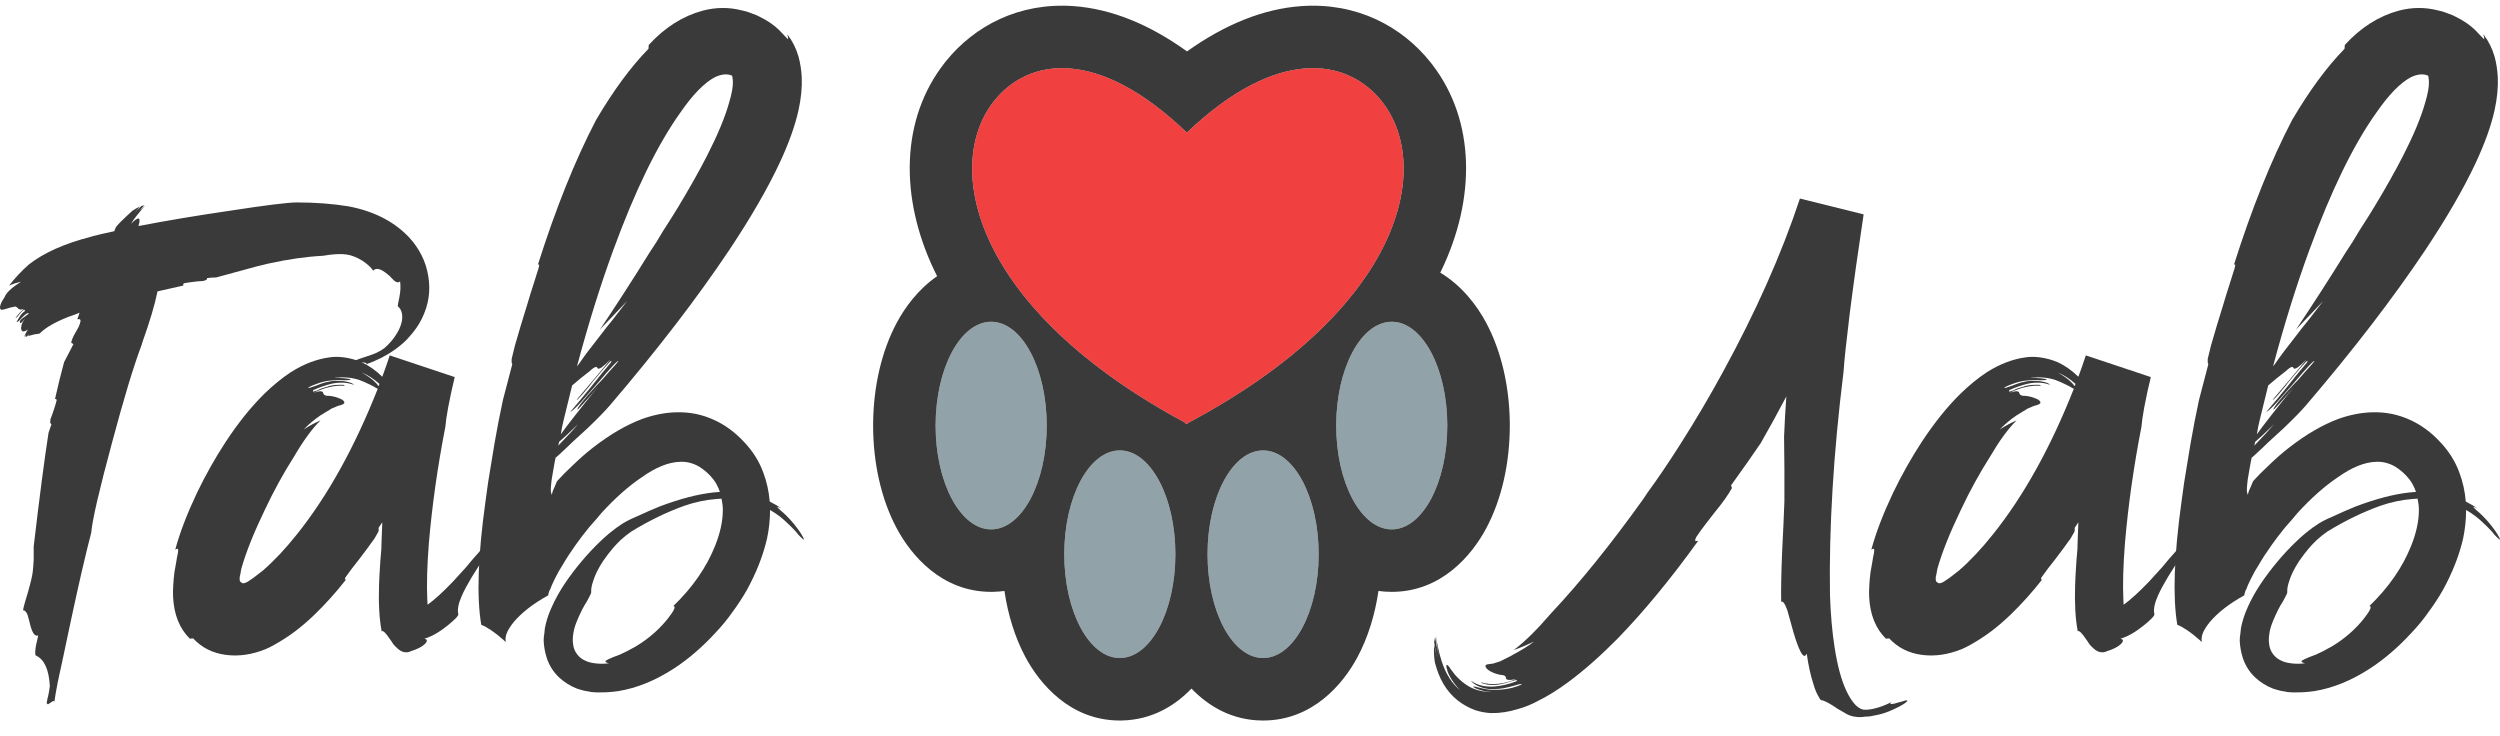
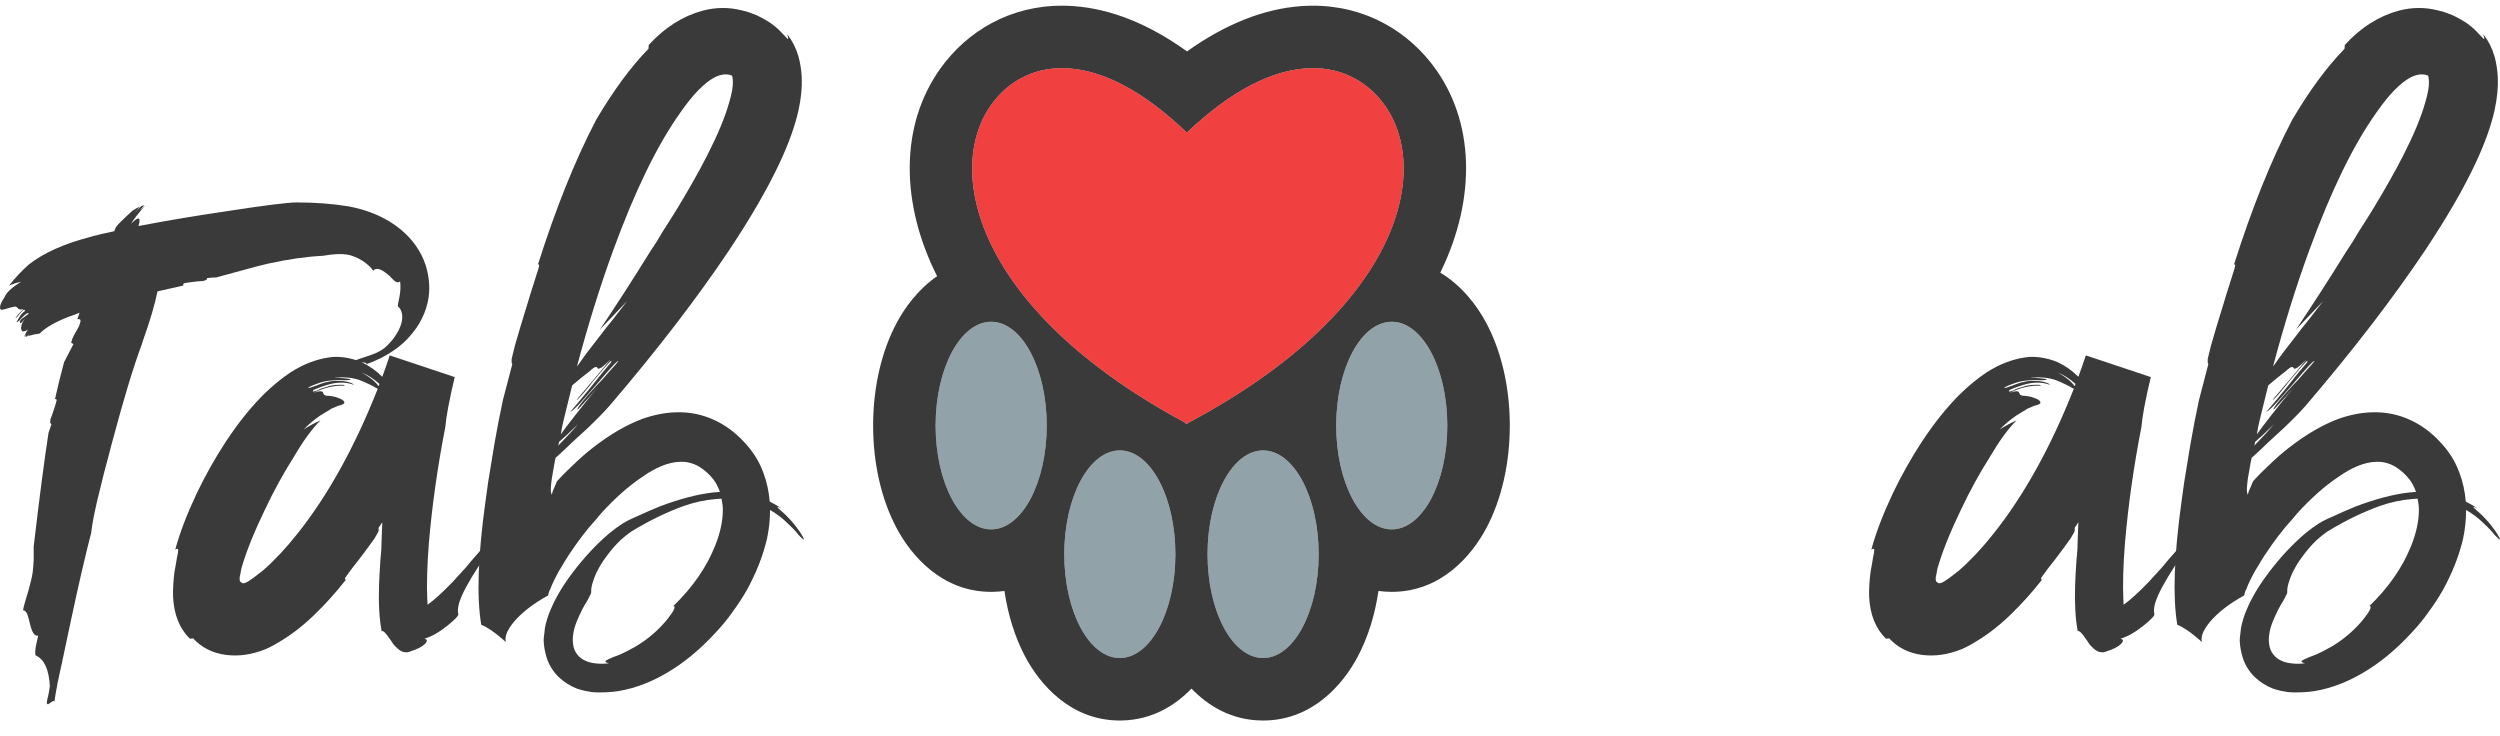
<svg xmlns="http://www.w3.org/2000/svg" width="129" height="38" viewBox="0 0 129 38" fill="none">
  <path d="M122.612 5.823C121.433 7.48 120.282 9.844 119.158 12.915C118.49 14.739 117.867 16.736 117.289 18.906L117.406 18.756L117.523 18.589C117.656 18.388 117.968 17.977 118.457 17.354C118.535 17.254 118.646 17.109 118.791 16.92L119.141 16.486C119.419 16.119 119.664 15.802 119.876 15.535L118.474 17.003C119.319 15.746 120.176 14.417 121.044 13.015L121.394 12.481L121.745 11.897C122.034 11.452 122.29 11.046 122.512 10.679C123.091 9.722 123.586 8.843 123.997 8.042C124.543 6.974 124.921 6.067 125.132 5.322C125.277 4.844 125.344 4.477 125.332 4.221C125.332 4.154 125.327 4.093 125.316 4.037C125.316 3.993 125.31 3.959 125.299 3.937V3.92L125.282 3.904L125.249 3.887C125.004 3.798 124.721 3.831 124.398 3.987C123.853 4.276 123.258 4.888 122.612 5.823ZM117.706 20.725C117.439 21.025 117.306 21.164 117.306 21.142C117.306 21.031 117.617 20.636 118.24 19.957L118.607 19.573C118.752 19.406 118.863 19.279 118.941 19.189C119.186 18.922 119.347 18.739 119.425 18.639C119.414 18.561 119.047 18.95 118.324 19.807C117.945 20.241 117.667 20.558 117.489 20.758C117.211 21.058 117.028 21.225 116.939 21.259L117.473 20.625L118.007 19.974C118.463 19.395 118.808 18.973 119.041 18.706C119.164 18.461 118.913 18.717 118.29 19.473L118.107 19.69L117.94 19.907C117.806 20.074 117.695 20.207 117.606 20.308C117.395 20.552 117.283 20.658 117.272 20.625C117.862 19.935 118.446 19.239 119.024 18.539C118.646 18.928 118.424 19.084 118.357 19.006L118.324 18.956C118.301 18.934 118.279 18.928 118.257 18.939C118.201 18.939 118.096 19.011 117.94 19.156C117.829 19.245 117.673 19.367 117.473 19.523L117.256 19.707L117.039 19.89C116.861 20.613 116.716 21.203 116.605 21.659L116.521 22.026L116.455 22.41C116.777 21.954 117.417 21.136 118.374 19.957C118.151 20.224 117.929 20.48 117.706 20.725ZM116.371 22.794L116.321 22.994C116.766 22.538 117.105 22.171 117.339 21.893C116.883 22.338 116.56 22.638 116.371 22.794ZM122.262 31.271C123.252 30.314 123.97 29.28 124.415 28.167C124.682 27.5 124.815 26.882 124.815 26.315C124.815 26.137 124.793 25.942 124.748 25.731L124.481 25.748C123.925 25.792 123.374 25.909 122.829 26.098C121.928 26.421 121.021 26.86 120.109 27.416C119.898 27.561 119.709 27.711 119.542 27.867L119.342 28.067L119.158 28.267C118.969 28.49 118.791 28.724 118.624 28.968C118.379 29.347 118.212 29.686 118.123 29.986C118.045 30.209 118.012 30.398 118.023 30.554C118.034 30.587 117.962 30.743 117.806 31.021C117.706 31.177 117.623 31.321 117.556 31.455C117.456 31.655 117.367 31.85 117.289 32.039C117.178 32.306 117.111 32.551 117.089 32.773C117.066 32.94 117.066 33.096 117.089 33.24C117.111 33.441 117.183 33.619 117.306 33.774C117.417 33.919 117.567 34.03 117.756 34.108C117.879 34.164 118.029 34.203 118.207 34.225C118.44 34.258 118.685 34.258 118.941 34.225C118.785 34.192 118.73 34.147 118.774 34.092C118.819 34.058 118.947 33.997 119.158 33.908C119.392 33.83 119.625 33.73 119.859 33.608C120.148 33.463 120.415 33.307 120.66 33.14C121.161 32.795 121.594 32.395 121.962 31.939C122.306 31.505 122.407 31.282 122.262 31.271ZM115.987 24.713L115.971 24.846C115.948 25.036 115.937 25.191 115.937 25.314C115.948 25.414 115.965 25.486 115.987 25.531L116.037 25.347L116.071 25.264L116.104 25.197C116.182 25.019 116.227 24.913 116.238 24.88V24.863L116.304 24.78L116.638 24.429L117.122 23.962C117.456 23.64 117.795 23.345 118.14 23.078C119.019 22.399 119.864 21.91 120.677 21.609C121.277 21.398 121.856 21.287 122.412 21.275C123.102 21.253 123.758 21.387 124.381 21.676C124.937 21.932 125.444 22.305 125.9 22.794C126.356 23.272 126.69 23.801 126.901 24.379C127.079 24.846 127.19 25.347 127.235 25.881C127.48 26.003 127.685 26.126 127.852 26.248C127.607 26.115 127.563 26.12 127.719 26.265L127.785 26.332L127.869 26.398C127.947 26.465 128.014 26.526 128.069 26.582C128.225 26.738 128.353 26.877 128.453 26.999C128.698 27.3 128.865 27.539 128.954 27.717C129.043 27.884 129.004 27.884 128.837 27.717C128.815 27.695 128.776 27.656 128.72 27.6L128.653 27.517L128.586 27.433C128.442 27.277 128.297 27.133 128.153 26.999C127.897 26.743 127.596 26.515 127.251 26.315C127.251 26.793 127.201 27.277 127.101 27.767C126.901 28.646 126.551 29.541 126.05 30.454C125.827 30.843 125.572 31.232 125.282 31.622C125.06 31.944 124.771 32.295 124.415 32.673C123.736 33.407 123.03 34.014 122.295 34.492C121.339 35.115 120.382 35.504 119.425 35.66C119.125 35.705 118.824 35.727 118.524 35.727H118.29L118.04 35.71L117.873 35.677L117.773 35.66L117.673 35.643C117.539 35.61 117.406 35.571 117.272 35.527C116.939 35.393 116.644 35.209 116.388 34.976C116.087 34.698 115.871 34.364 115.737 33.975C115.637 33.663 115.581 33.357 115.57 33.057C115.57 32.934 115.581 32.812 115.604 32.69L115.62 32.539L115.637 32.389C115.704 32.056 115.804 31.738 115.937 31.438C115.982 31.327 116.037 31.204 116.104 31.071L116.288 30.721C116.499 30.342 116.761 29.947 117.072 29.536C117.673 28.746 118.301 28.073 118.958 27.517C119.202 27.316 119.431 27.149 119.642 27.016L119.876 26.882L120.109 26.766L120.376 26.649C120.832 26.437 121.227 26.265 121.561 26.131C122.596 25.742 123.508 25.503 124.298 25.414L124.665 25.381C124.576 25.136 124.47 24.93 124.348 24.763C124.125 24.474 123.864 24.24 123.564 24.062C123.263 23.895 122.952 23.817 122.629 23.829C122.028 23.84 121.361 24.107 120.627 24.63C119.948 25.086 119.253 25.703 118.541 26.482L118.29 26.782L117.923 27.2C117.667 27.511 117.434 27.817 117.222 28.117C116.966 28.473 116.738 28.824 116.538 29.169C116.494 29.235 116.432 29.335 116.354 29.469L116.188 29.786C116.165 29.831 116.132 29.897 116.087 29.986L115.987 30.203L115.904 30.42L115.871 30.47L115.854 30.52C115.832 30.576 115.815 30.643 115.804 30.721C115.036 31.143 114.441 31.605 114.018 32.106C113.84 32.328 113.718 32.528 113.651 32.706C113.618 32.806 113.601 32.895 113.601 32.973C113.601 33.029 113.607 33.074 113.618 33.107C113.618 33.118 113.601 33.112 113.568 33.09L113.534 33.057L113.501 33.023C113.045 32.623 112.661 32.361 112.349 32.239C112.105 30.804 112.177 28.685 112.566 25.881L112.7 24.913L112.85 23.995L113.034 22.877C113.167 22.11 113.312 21.364 113.468 20.641L113.951 18.789L113.935 18.756L113.918 18.706C113.918 18.661 113.918 18.6 113.918 18.522L114.085 17.838C114.252 17.248 114.469 16.525 114.736 15.668L114.886 15.168L115.036 14.7C115.147 14.345 115.236 14.061 115.303 13.849C115.359 13.66 115.348 13.599 115.27 13.666C116.193 10.751 117.194 8.259 118.274 6.19C119.164 4.677 120.065 3.453 120.977 2.519L120.994 2.318C121.817 1.417 122.746 0.828 123.78 0.549C124.459 0.371 125.127 0.366 125.783 0.533C125.961 0.566 126.128 0.616 126.284 0.683L126.551 0.783L126.717 0.866C127.129 1.067 127.468 1.3 127.735 1.567C128.036 1.89 128.186 2.04 128.186 2.018C128.186 2.007 128.186 1.99 128.186 1.968L128.169 1.884C128.147 1.829 128.141 1.795 128.153 1.784C128.408 2.118 128.598 2.496 128.72 2.919C128.809 3.242 128.865 3.598 128.887 3.987C128.909 4.51 128.853 5.077 128.72 5.689C128.542 6.49 128.219 7.391 127.752 8.393C127.14 9.705 126.272 11.207 125.149 12.898C123.48 15.39 121.433 18.055 119.008 20.892C118.774 21.17 118.39 21.565 117.856 22.076C117.645 22.265 117.384 22.505 117.072 22.794L116.672 23.178L116.254 23.562L116.188 23.612L116.138 23.845L115.987 24.713Z" fill="#3A3A3A" />
-   <path d="M101.086 29.436C101.665 28.935 102.254 28.306 102.855 27.55C104.435 25.57 105.82 23.072 107.01 20.057L106.927 20.024C106.905 20.002 106.86 19.974 106.793 19.941L106.693 19.89L106.593 19.84C106.415 19.751 106.237 19.674 106.059 19.607C105.648 19.473 105.208 19.44 104.741 19.507C104.93 19.495 105.13 19.501 105.342 19.523C105.542 19.546 105.631 19.568 105.609 19.59C105.575 19.612 105.447 19.623 105.225 19.623L105.075 19.607H104.908C104.774 19.618 104.652 19.629 104.541 19.64C104.318 19.662 104.09 19.718 103.856 19.807C103.656 19.874 103.512 19.941 103.423 20.007C103.411 20.041 103.506 20.018 103.706 19.941L103.856 19.89L104.023 19.824C104.168 19.768 104.301 19.729 104.424 19.707C104.691 19.64 104.98 19.629 105.292 19.674C105.57 19.718 105.731 19.779 105.775 19.857C105.453 19.735 105.086 19.712 104.674 19.79C104.374 19.857 104.046 19.968 103.69 20.124C103.634 20.213 103.667 20.23 103.79 20.174L103.906 20.141L104.023 20.074C104.146 20.029 104.251 19.996 104.34 19.974C104.541 19.896 104.763 19.857 105.008 19.857C105.23 19.846 105.325 19.863 105.292 19.907C104.791 19.874 104.257 19.996 103.69 20.274C103.879 20.207 104.012 20.18 104.09 20.191C104.123 20.202 104.151 20.213 104.173 20.224L104.19 20.274C104.224 20.386 104.318 20.436 104.474 20.424C104.652 20.436 104.824 20.474 104.991 20.541C105.147 20.597 105.241 20.658 105.275 20.725C105.308 20.792 105.275 20.842 105.175 20.875L105.091 20.908L104.958 20.942C104.847 20.986 104.73 21.036 104.607 21.092C104.585 21.103 104.552 21.125 104.507 21.159L104.457 21.192L104.39 21.226C104.257 21.303 104.14 21.376 104.04 21.442C103.717 21.665 103.434 21.904 103.189 22.16C103.5 21.96 103.79 21.804 104.057 21.693C103.634 22.104 103.178 22.727 102.688 23.562C102.132 24.441 101.631 25.353 101.186 26.299C100.608 27.5 100.202 28.518 99.968 29.352L99.918 29.636C99.907 29.669 99.901 29.692 99.901 29.703V29.719L99.885 29.77C99.885 29.825 99.885 29.875 99.885 29.92C99.885 29.975 99.913 30.02 99.968 30.053C100.013 30.098 100.068 30.109 100.135 30.087C100.191 30.075 100.252 30.048 100.319 30.003L100.419 29.936L100.636 29.786C100.825 29.642 100.975 29.525 101.086 29.436ZM107.06 19.924L107.094 19.807C106.793 19.54 106.487 19.345 106.176 19.223C106.421 19.356 106.627 19.495 106.793 19.64C106.849 19.696 106.905 19.751 106.96 19.807L107.01 19.874L107.06 19.924ZM114.403 26.549C114.625 26.415 114.781 26.337 114.87 26.315C114.959 26.293 114.965 26.326 114.887 26.415C114.854 26.449 114.709 26.571 114.453 26.782C114.331 26.871 114.231 26.955 114.153 27.033L113.819 27.333C113.341 27.767 112.946 28.19 112.634 28.601C112.033 29.458 111.605 30.17 111.349 30.737C111.171 31.138 111.11 31.455 111.166 31.689C111.188 31.766 110.999 31.967 110.598 32.289C110.164 32.634 109.769 32.857 109.413 32.957C109.58 32.99 109.586 33.085 109.43 33.24C109.274 33.385 109.03 33.508 108.696 33.608H108.712C108.479 33.708 108.256 33.663 108.045 33.474C107.967 33.407 107.889 33.33 107.811 33.24L107.728 33.107L107.644 32.99C107.422 32.656 107.277 32.517 107.211 32.573C107.088 31.928 107.044 31.121 107.077 30.153C107.088 29.842 107.11 29.436 107.144 28.935L107.194 28.351L107.211 27.8L107.244 26.949L107.044 27.25L107.06 27.283V27.316C107.06 27.35 107.055 27.389 107.044 27.433L106.843 27.784C106.632 28.084 106.365 28.446 106.042 28.868L105.859 29.102L105.675 29.336C105.542 29.514 105.436 29.658 105.358 29.77C105.292 29.87 105.297 29.914 105.375 29.903C104.852 30.57 104.307 31.177 103.74 31.722C103.417 32.033 103.094 32.312 102.772 32.556C102.583 32.701 102.382 32.84 102.171 32.974C101.804 33.207 101.492 33.38 101.236 33.491C100.524 33.78 99.835 33.88 99.167 33.791C98.489 33.702 97.927 33.419 97.482 32.94L97.315 32.957C96.781 32.434 96.492 31.711 96.447 30.787C96.436 30.443 96.458 30.031 96.514 29.553C96.547 29.363 96.581 29.174 96.614 28.985C96.636 28.829 96.664 28.679 96.697 28.535C96.72 28.39 96.714 28.318 96.681 28.318H96.647L96.614 28.334C96.592 28.357 96.575 28.362 96.564 28.351C96.798 27.483 97.17 26.51 97.682 25.431C98.127 24.507 98.622 23.628 99.167 22.794C99.812 21.815 100.474 20.992 101.153 20.324C101.609 19.879 102.065 19.507 102.521 19.206C103.189 18.784 103.856 18.528 104.524 18.439C104.746 18.405 104.991 18.405 105.258 18.439C105.581 18.483 105.887 18.567 106.176 18.689C106.543 18.856 106.899 19.106 107.244 19.44C107.389 19.05 107.517 18.683 107.628 18.338L110.982 19.457C110.86 19.957 110.748 20.469 110.648 20.992C110.615 21.203 110.581 21.404 110.548 21.593C110.526 21.748 110.509 21.893 110.498 22.026C110.098 24.073 109.814 26.076 109.647 28.034C109.558 29.18 109.53 30.137 109.564 30.904L109.58 31.205C109.947 30.938 110.381 30.543 110.882 30.02C111.071 29.82 111.299 29.569 111.566 29.269L111.9 28.868L112.267 28.451C112.868 27.761 113.43 27.177 113.952 26.699C113.863 26.821 113.869 26.855 113.969 26.799C114.014 26.788 114.075 26.755 114.153 26.699L114.286 26.632L114.403 26.549Z" fill="#3A3A3A" />
-   <path d="M97.615 36.327C97.681 36.327 97.798 36.3 97.965 36.244L98.165 36.194C98.243 36.161 98.299 36.144 98.332 36.144C98.444 36.122 98.449 36.155 98.349 36.244C98.282 36.3 98.165 36.372 97.999 36.461C97.809 36.561 97.615 36.65 97.415 36.728C97.214 36.806 96.997 36.867 96.764 36.911C96.586 36.956 96.419 36.978 96.263 36.978C95.974 37.023 95.712 37.006 95.479 36.928C95.379 36.895 95.267 36.839 95.145 36.761C95.067 36.717 94.961 36.656 94.828 36.578C94.427 36.3 94.144 36.149 93.977 36.127C93.944 36.127 93.888 36.049 93.81 35.894C93.721 35.738 93.643 35.543 93.576 35.309C93.432 34.876 93.315 34.347 93.226 33.724C93.148 33.913 93.042 33.88 92.909 33.624C92.798 33.413 92.675 33.079 92.542 32.623L92.458 32.322L92.375 32.022C92.308 31.788 92.258 31.61 92.225 31.488C92.102 31.143 91.997 30.998 91.908 31.054C91.897 30.431 91.913 29.569 91.958 28.468L91.991 27.783L92.024 27.116C92.047 26.604 92.063 26.187 92.075 25.864C92.075 25.408 92.075 24.858 92.075 24.212L92.058 22.527L92.108 21.492L92.175 20.457C91.73 21.303 91.29 22.104 90.856 22.861C90.489 23.406 89.977 24.134 89.321 25.047L89.371 25.18C89.182 25.525 88.882 25.948 88.47 26.448L88.003 27.049C87.825 27.283 87.669 27.5 87.535 27.7C87.469 27.834 87.452 27.906 87.485 27.917H87.552C87.585 27.906 87.608 27.906 87.619 27.917C86.217 29.864 84.838 31.538 83.48 32.94C82.59 33.841 81.739 34.592 80.927 35.193C80.371 35.604 79.843 35.932 79.342 36.177C79.008 36.355 78.68 36.489 78.357 36.578C77.857 36.733 77.384 36.806 76.939 36.795C76.672 36.784 76.399 36.733 76.121 36.645C75.787 36.522 75.487 36.355 75.22 36.144C74.641 35.688 74.247 35.026 74.035 34.158C73.991 33.858 73.98 33.563 74.002 33.274C74.069 33.63 74.158 33.958 74.269 34.258C74.147 33.935 74.058 33.557 74.002 33.123C74.013 33.045 74.03 32.962 74.052 32.873C74.13 33.429 74.252 33.913 74.419 34.325C74.33 34.125 74.252 33.858 74.185 33.524C74.141 33.29 74.108 33.04 74.085 32.773L74.135 33.073L74.202 33.407C74.258 33.674 74.325 33.924 74.402 34.158C74.614 34.792 74.925 35.276 75.337 35.61C75.114 35.376 74.936 35.137 74.803 34.892C74.758 34.803 74.719 34.714 74.686 34.625L74.669 34.525L74.636 34.442C74.614 34.264 74.669 34.264 74.803 34.442L74.853 34.525L74.92 34.609C74.975 34.687 75.025 34.753 75.07 34.809C75.226 34.987 75.387 35.137 75.554 35.259C75.943 35.56 76.421 35.71 76.989 35.71C76.778 35.699 76.6 35.671 76.455 35.627C76.332 35.593 76.221 35.554 76.121 35.51C76.088 35.487 76.06 35.471 76.038 35.46C76.027 35.437 76.021 35.426 76.021 35.426C76.054 35.415 76.194 35.443 76.438 35.51C76.561 35.543 76.677 35.565 76.789 35.577C76.933 35.599 77.067 35.604 77.189 35.593C77.467 35.593 77.745 35.56 78.024 35.493C78.235 35.437 78.402 35.376 78.524 35.309C78.524 35.276 78.418 35.293 78.207 35.36L78.024 35.41L77.823 35.46C77.656 35.504 77.495 35.532 77.339 35.543C76.972 35.588 76.65 35.554 76.371 35.443C76.249 35.398 76.143 35.343 76.054 35.276C75.977 35.221 75.927 35.17 75.904 35.126C76.205 35.348 76.594 35.449 77.072 35.426C77.428 35.404 77.818 35.315 78.24 35.159C78.307 35.093 78.274 35.076 78.14 35.109L78.024 35.143L77.857 35.193C77.723 35.237 77.601 35.271 77.49 35.293C77.256 35.348 77.006 35.36 76.739 35.326C76.638 35.304 76.555 35.282 76.488 35.259C76.433 35.237 76.41 35.221 76.421 35.209C76.711 35.298 77.028 35.321 77.373 35.276C77.651 35.243 77.946 35.159 78.257 35.026C78.046 35.081 77.896 35.098 77.807 35.076C77.773 35.065 77.745 35.054 77.723 35.042L77.707 34.976C77.695 34.876 77.606 34.826 77.439 34.826C77.25 34.792 77.072 34.731 76.906 34.642C76.75 34.553 76.666 34.469 76.655 34.392C76.633 34.325 76.677 34.286 76.789 34.275L76.906 34.258L77.039 34.242C77.161 34.208 77.284 34.169 77.406 34.125C77.428 34.114 77.506 34.075 77.64 34.008C77.718 33.974 77.784 33.941 77.84 33.908C77.918 33.874 77.99 33.835 78.057 33.791C78.48 33.568 78.847 33.34 79.158 33.107C78.758 33.296 78.407 33.441 78.107 33.541C78.652 33.14 79.297 32.506 80.043 31.638C81.556 30.025 83.135 28.067 84.782 25.764L85.016 25.414C85.538 24.702 86.1 23.873 86.701 22.927C87.48 21.704 88.209 20.469 88.887 19.223C90.6 16.096 91.93 13.104 92.876 10.245L96.163 11.062C95.885 12.898 95.646 14.606 95.445 16.186C95.267 17.632 95.162 18.628 95.128 19.173C94.605 23.389 94.372 27.233 94.427 30.704C94.461 31.705 94.539 32.595 94.661 33.374C94.806 34.331 95.011 35.093 95.278 35.66C95.423 35.96 95.573 36.194 95.729 36.361C95.84 36.472 95.952 36.55 96.063 36.594C96.174 36.639 96.369 36.633 96.647 36.578C96.958 36.511 97.275 36.394 97.598 36.227C97.52 36.305 97.526 36.339 97.615 36.327Z" fill="#3A3A3A" />
+   <path d="M101.086 29.436C101.665 28.935 102.254 28.306 102.855 27.55C104.435 25.57 105.82 23.072 107.01 20.057L106.927 20.024C106.905 20.002 106.86 19.974 106.793 19.941L106.593 19.84C106.415 19.751 106.237 19.674 106.059 19.607C105.648 19.473 105.208 19.44 104.741 19.507C104.93 19.495 105.13 19.501 105.342 19.523C105.542 19.546 105.631 19.568 105.609 19.59C105.575 19.612 105.447 19.623 105.225 19.623L105.075 19.607H104.908C104.774 19.618 104.652 19.629 104.541 19.64C104.318 19.662 104.09 19.718 103.856 19.807C103.656 19.874 103.512 19.941 103.423 20.007C103.411 20.041 103.506 20.018 103.706 19.941L103.856 19.89L104.023 19.824C104.168 19.768 104.301 19.729 104.424 19.707C104.691 19.64 104.98 19.629 105.292 19.674C105.57 19.718 105.731 19.779 105.775 19.857C105.453 19.735 105.086 19.712 104.674 19.79C104.374 19.857 104.046 19.968 103.69 20.124C103.634 20.213 103.667 20.23 103.79 20.174L103.906 20.141L104.023 20.074C104.146 20.029 104.251 19.996 104.34 19.974C104.541 19.896 104.763 19.857 105.008 19.857C105.23 19.846 105.325 19.863 105.292 19.907C104.791 19.874 104.257 19.996 103.69 20.274C103.879 20.207 104.012 20.18 104.09 20.191C104.123 20.202 104.151 20.213 104.173 20.224L104.19 20.274C104.224 20.386 104.318 20.436 104.474 20.424C104.652 20.436 104.824 20.474 104.991 20.541C105.147 20.597 105.241 20.658 105.275 20.725C105.308 20.792 105.275 20.842 105.175 20.875L105.091 20.908L104.958 20.942C104.847 20.986 104.73 21.036 104.607 21.092C104.585 21.103 104.552 21.125 104.507 21.159L104.457 21.192L104.39 21.226C104.257 21.303 104.14 21.376 104.04 21.442C103.717 21.665 103.434 21.904 103.189 22.16C103.5 21.96 103.79 21.804 104.057 21.693C103.634 22.104 103.178 22.727 102.688 23.562C102.132 24.441 101.631 25.353 101.186 26.299C100.608 27.5 100.202 28.518 99.968 29.352L99.918 29.636C99.907 29.669 99.901 29.692 99.901 29.703V29.719L99.885 29.77C99.885 29.825 99.885 29.875 99.885 29.92C99.885 29.975 99.913 30.02 99.968 30.053C100.013 30.098 100.068 30.109 100.135 30.087C100.191 30.075 100.252 30.048 100.319 30.003L100.419 29.936L100.636 29.786C100.825 29.642 100.975 29.525 101.086 29.436ZM107.06 19.924L107.094 19.807C106.793 19.54 106.487 19.345 106.176 19.223C106.421 19.356 106.627 19.495 106.793 19.64C106.849 19.696 106.905 19.751 106.96 19.807L107.01 19.874L107.06 19.924ZM114.403 26.549C114.625 26.415 114.781 26.337 114.87 26.315C114.959 26.293 114.965 26.326 114.887 26.415C114.854 26.449 114.709 26.571 114.453 26.782C114.331 26.871 114.231 26.955 114.153 27.033L113.819 27.333C113.341 27.767 112.946 28.19 112.634 28.601C112.033 29.458 111.605 30.17 111.349 30.737C111.171 31.138 111.11 31.455 111.166 31.689C111.188 31.766 110.999 31.967 110.598 32.289C110.164 32.634 109.769 32.857 109.413 32.957C109.58 32.99 109.586 33.085 109.43 33.24C109.274 33.385 109.03 33.508 108.696 33.608H108.712C108.479 33.708 108.256 33.663 108.045 33.474C107.967 33.407 107.889 33.33 107.811 33.24L107.728 33.107L107.644 32.99C107.422 32.656 107.277 32.517 107.211 32.573C107.088 31.928 107.044 31.121 107.077 30.153C107.088 29.842 107.11 29.436 107.144 28.935L107.194 28.351L107.211 27.8L107.244 26.949L107.044 27.25L107.06 27.283V27.316C107.06 27.35 107.055 27.389 107.044 27.433L106.843 27.784C106.632 28.084 106.365 28.446 106.042 28.868L105.859 29.102L105.675 29.336C105.542 29.514 105.436 29.658 105.358 29.77C105.292 29.87 105.297 29.914 105.375 29.903C104.852 30.57 104.307 31.177 103.74 31.722C103.417 32.033 103.094 32.312 102.772 32.556C102.583 32.701 102.382 32.84 102.171 32.974C101.804 33.207 101.492 33.38 101.236 33.491C100.524 33.78 99.835 33.88 99.167 33.791C98.489 33.702 97.927 33.419 97.482 32.94L97.315 32.957C96.781 32.434 96.492 31.711 96.447 30.787C96.436 30.443 96.458 30.031 96.514 29.553C96.547 29.363 96.581 29.174 96.614 28.985C96.636 28.829 96.664 28.679 96.697 28.535C96.72 28.39 96.714 28.318 96.681 28.318H96.647L96.614 28.334C96.592 28.357 96.575 28.362 96.564 28.351C96.798 27.483 97.17 26.51 97.682 25.431C98.127 24.507 98.622 23.628 99.167 22.794C99.812 21.815 100.474 20.992 101.153 20.324C101.609 19.879 102.065 19.507 102.521 19.206C103.189 18.784 103.856 18.528 104.524 18.439C104.746 18.405 104.991 18.405 105.258 18.439C105.581 18.483 105.887 18.567 106.176 18.689C106.543 18.856 106.899 19.106 107.244 19.44C107.389 19.05 107.517 18.683 107.628 18.338L110.982 19.457C110.86 19.957 110.748 20.469 110.648 20.992C110.615 21.203 110.581 21.404 110.548 21.593C110.526 21.748 110.509 21.893 110.498 22.026C110.098 24.073 109.814 26.076 109.647 28.034C109.558 29.18 109.53 30.137 109.564 30.904L109.58 31.205C109.947 30.938 110.381 30.543 110.882 30.02C111.071 29.82 111.299 29.569 111.566 29.269L111.9 28.868L112.267 28.451C112.868 27.761 113.43 27.177 113.952 26.699C113.863 26.821 113.869 26.855 113.969 26.799C114.014 26.788 114.075 26.755 114.153 26.699L114.286 26.632L114.403 26.549Z" fill="#3A3A3A" />
  <path d="M35.096 5.823C33.916 7.48 32.765 9.844 31.641 12.915C30.974 14.739 30.351 16.736 29.772 18.906L29.889 18.756L30.006 18.589C30.139 18.388 30.451 17.977 30.94 17.354C31.018 17.254 31.129 17.109 31.274 16.92L31.625 16.486C31.903 16.119 32.147 15.802 32.359 15.535L30.957 17.003C31.802 15.746 32.659 14.417 33.527 13.015L33.877 12.481L34.228 11.897C34.517 11.452 34.773 11.046 34.995 10.679C35.574 9.722 36.069 8.843 36.48 8.042C37.026 6.974 37.404 6.067 37.615 5.322C37.76 4.844 37.827 4.477 37.816 4.221C37.816 4.154 37.81 4.093 37.799 4.037C37.799 3.993 37.793 3.959 37.782 3.937V3.92L37.766 3.904L37.732 3.887C37.487 3.798 37.204 3.831 36.881 3.987C36.336 4.276 35.741 4.888 35.096 5.823ZM30.189 20.725C29.922 21.025 29.789 21.164 29.789 21.142C29.789 21.031 30.1 20.636 30.723 19.957L31.09 19.573C31.235 19.406 31.346 19.279 31.424 19.189C31.669 18.922 31.83 18.739 31.908 18.639C31.897 18.561 31.53 18.95 30.807 19.807C30.428 20.241 30.15 20.558 29.972 20.758C29.694 21.058 29.511 21.225 29.422 21.259L29.956 20.625L30.49 19.974C30.946 19.395 31.291 18.973 31.524 18.706C31.647 18.461 31.396 18.717 30.773 19.473L30.59 19.69L30.423 19.907C30.29 20.074 30.178 20.207 30.089 20.308C29.878 20.552 29.767 20.658 29.756 20.625C30.345 19.935 30.929 19.239 31.508 18.539C31.129 18.928 30.907 19.084 30.84 19.006L30.807 18.956C30.785 18.934 30.762 18.928 30.74 18.939C30.684 18.939 30.579 19.011 30.423 19.156C30.312 19.245 30.156 19.367 29.956 19.523L29.739 19.707L29.522 19.89C29.344 20.613 29.199 21.203 29.088 21.659L29.005 22.026L28.938 22.41C29.26 21.954 29.9 21.136 30.857 19.957C30.634 20.224 30.412 20.48 30.189 20.725ZM28.854 22.794L28.804 22.994C29.249 22.538 29.589 22.171 29.822 21.893C29.366 22.338 29.043 22.638 28.854 22.794ZM34.745 31.271C35.735 30.314 36.453 29.28 36.898 28.167C37.165 27.5 37.298 26.882 37.298 26.315C37.298 26.137 37.276 25.942 37.231 25.731L36.965 25.748C36.408 25.792 35.858 25.909 35.312 26.098C34.411 26.421 33.505 26.86 32.592 27.416C32.381 27.561 32.192 27.711 32.025 27.867L31.825 28.067L31.641 28.267C31.452 28.49 31.274 28.724 31.107 28.968C30.862 29.347 30.695 29.686 30.607 29.986C30.529 30.209 30.495 30.398 30.506 30.554C30.517 30.587 30.445 30.743 30.29 31.021C30.189 31.177 30.106 31.321 30.039 31.455C29.939 31.655 29.85 31.85 29.772 32.039C29.661 32.306 29.594 32.551 29.572 32.773C29.55 32.94 29.55 33.096 29.572 33.24C29.594 33.441 29.666 33.619 29.789 33.774C29.9 33.919 30.05 34.03 30.239 34.108C30.362 34.164 30.512 34.203 30.69 34.225C30.924 34.258 31.168 34.258 31.424 34.225C31.268 34.192 31.213 34.147 31.257 34.092C31.302 34.058 31.43 33.997 31.641 33.908C31.875 33.83 32.108 33.73 32.342 33.608C32.631 33.463 32.898 33.307 33.143 33.14C33.644 32.795 34.078 32.395 34.445 31.939C34.789 31.505 34.89 31.282 34.745 31.271ZM28.471 24.713L28.454 24.846C28.432 25.036 28.42 25.191 28.42 25.314C28.432 25.414 28.448 25.486 28.471 25.531L28.521 25.347L28.554 25.264L28.587 25.197C28.665 25.019 28.71 24.913 28.721 24.88V24.863L28.788 24.78L29.121 24.429L29.605 23.962C29.939 23.64 30.278 23.345 30.623 23.078C31.502 22.399 32.348 21.91 33.16 21.609C33.761 21.398 34.339 21.287 34.895 21.275C35.585 21.253 36.241 21.387 36.864 21.676C37.421 21.932 37.927 22.305 38.383 22.794C38.839 23.272 39.173 23.801 39.384 24.379C39.562 24.846 39.673 25.347 39.718 25.881C39.963 26.003 40.169 26.126 40.335 26.248C40.091 26.115 40.046 26.12 40.202 26.265L40.269 26.332L40.352 26.398C40.43 26.465 40.497 26.526 40.552 26.582C40.708 26.738 40.836 26.877 40.936 26.999C41.181 27.3 41.348 27.539 41.437 27.717C41.526 27.884 41.487 27.884 41.32 27.717C41.298 27.695 41.259 27.656 41.203 27.6L41.136 27.517L41.07 27.433C40.925 27.277 40.78 27.133 40.636 26.999C40.38 26.743 40.08 26.515 39.735 26.315C39.735 26.793 39.685 27.277 39.584 27.767C39.384 28.646 39.034 29.541 38.533 30.454C38.311 30.843 38.055 31.232 37.766 31.622C37.543 31.944 37.254 32.295 36.898 32.673C36.219 33.407 35.513 34.014 34.778 34.492C33.822 35.115 32.865 35.504 31.908 35.66C31.608 35.705 31.307 35.727 31.007 35.727H30.773L30.523 35.71L30.356 35.677L30.256 35.66L30.156 35.643C30.023 35.61 29.889 35.571 29.756 35.527C29.422 35.393 29.127 35.209 28.871 34.976C28.571 34.698 28.354 34.364 28.22 33.975C28.12 33.663 28.064 33.357 28.053 33.057C28.053 32.934 28.064 32.812 28.087 32.69L28.103 32.539L28.12 32.389C28.187 32.056 28.287 31.738 28.42 31.438C28.465 31.327 28.521 31.204 28.587 31.071L28.771 30.721C28.982 30.342 29.244 29.947 29.555 29.536C30.156 28.746 30.785 28.073 31.441 27.517C31.686 27.316 31.914 27.149 32.125 27.016L32.359 26.882L32.592 26.766L32.859 26.649C33.316 26.437 33.71 26.265 34.044 26.131C35.079 25.742 35.991 25.503 36.781 25.414L37.148 25.381C37.059 25.136 36.953 24.93 36.831 24.763C36.608 24.474 36.347 24.24 36.047 24.062C35.746 23.895 35.435 23.817 35.112 23.829C34.511 23.84 33.844 24.107 33.11 24.63C32.431 25.086 31.736 25.703 31.024 26.482L30.773 26.782L30.406 27.2C30.15 27.511 29.917 27.817 29.705 28.117C29.45 28.473 29.221 28.824 29.021 29.169C28.977 29.235 28.916 29.335 28.838 29.469L28.671 29.786C28.648 29.831 28.615 29.897 28.571 29.986L28.471 30.203L28.387 30.42L28.354 30.47L28.337 30.52C28.315 30.576 28.298 30.643 28.287 30.721C27.519 31.143 26.924 31.605 26.501 32.106C26.323 32.328 26.201 32.528 26.134 32.706C26.101 32.806 26.084 32.895 26.084 32.973C26.084 33.029 26.09 33.074 26.101 33.107C26.101 33.118 26.084 33.112 26.051 33.09L26.017 33.057L25.984 33.023C25.528 32.623 25.144 32.361 24.833 32.239C24.588 30.804 24.66 28.685 25.05 25.881L25.183 24.913L25.333 23.995L25.517 22.877C25.65 22.11 25.795 21.364 25.951 20.641L26.435 18.789L26.418 18.756L26.401 18.706C26.401 18.661 26.401 18.6 26.401 18.522L26.568 17.838C26.735 17.248 26.952 16.525 27.219 15.668L27.369 15.168L27.519 14.7C27.631 14.345 27.72 14.061 27.786 13.849C27.842 13.66 27.831 13.599 27.753 13.666C28.676 10.751 29.678 8.259 30.757 6.19C31.647 4.677 32.548 3.453 33.46 2.519L33.477 2.318C34.3 1.417 35.229 0.828 36.264 0.549C36.942 0.371 37.61 0.366 38.266 0.533C38.444 0.566 38.611 0.616 38.767 0.683L39.034 0.783L39.201 0.866C39.612 1.067 39.952 1.3 40.219 1.567C40.519 1.89 40.669 2.04 40.669 2.018C40.669 2.007 40.669 1.99 40.669 1.968L40.652 1.884C40.63 1.829 40.625 1.795 40.636 1.784C40.892 2.118 41.081 2.496 41.203 2.919C41.292 3.242 41.348 3.598 41.37 3.987C41.392 4.51 41.337 5.077 41.203 5.689C41.025 6.49 40.703 7.391 40.235 8.393C39.623 9.705 38.756 11.207 37.632 12.898C35.963 15.39 33.916 18.055 31.491 20.892C31.257 21.17 30.873 21.565 30.34 22.076C30.128 22.265 29.867 22.505 29.555 22.794L29.155 23.178L28.738 23.562L28.671 23.612L28.621 23.845L28.471 24.713Z" fill="#3A3A3A" />
  <path d="M13.569 29.436C14.147 28.935 14.737 28.306 15.338 27.55C16.917 25.57 18.302 23.072 19.493 20.057L19.409 20.024C19.387 20.002 19.343 19.974 19.276 19.941L19.176 19.89L19.076 19.84C18.898 19.751 18.72 19.674 18.542 19.607C18.13 19.473 17.691 19.44 17.223 19.507C17.412 19.495 17.613 19.501 17.824 19.523C18.024 19.546 18.113 19.568 18.091 19.59C18.058 19.612 17.93 19.623 17.707 19.623L17.557 19.607H17.39C17.257 19.618 17.134 19.629 17.023 19.64C16.8 19.662 16.572 19.718 16.339 19.807C16.139 19.874 15.994 19.941 15.905 20.007C15.894 20.041 15.988 20.018 16.189 19.941L16.339 19.89L16.506 19.824C16.65 19.768 16.784 19.729 16.906 19.707C17.173 19.64 17.462 19.629 17.774 19.674C18.052 19.718 18.213 19.779 18.258 19.857C17.935 19.735 17.568 19.712 17.157 19.79C16.856 19.857 16.528 19.968 16.172 20.124C16.116 20.213 16.15 20.23 16.272 20.174L16.389 20.141L16.506 20.074C16.628 20.029 16.734 19.996 16.823 19.974C17.023 19.896 17.245 19.857 17.49 19.857C17.713 19.846 17.807 19.863 17.774 19.907C17.273 19.874 16.739 19.996 16.172 20.274C16.361 20.207 16.495 20.18 16.572 20.191C16.606 20.202 16.634 20.213 16.656 20.224L16.673 20.274C16.706 20.386 16.8 20.436 16.956 20.424C17.134 20.436 17.307 20.474 17.474 20.541C17.629 20.597 17.724 20.658 17.757 20.725C17.791 20.792 17.757 20.842 17.657 20.875L17.574 20.908L17.44 20.942C17.329 20.986 17.212 21.036 17.09 21.092C17.067 21.103 17.034 21.125 16.99 21.159L16.94 21.192L16.873 21.226C16.739 21.303 16.622 21.376 16.522 21.442C16.2 21.665 15.916 21.904 15.671 22.16C15.983 21.96 16.272 21.804 16.539 21.693C16.116 22.104 15.66 22.727 15.171 23.562C14.614 24.441 14.114 25.353 13.669 26.299C13.09 27.5 12.684 28.518 12.451 29.352L12.401 29.636C12.389 29.669 12.384 29.692 12.384 29.703V29.719L12.367 29.77C12.367 29.825 12.367 29.875 12.367 29.92C12.367 29.975 12.395 30.02 12.451 30.053C12.495 30.098 12.551 30.109 12.617 30.087C12.673 30.075 12.734 30.048 12.801 30.003L12.901 29.936L13.118 29.786C13.307 29.642 13.457 29.525 13.569 29.436ZM19.543 19.924L19.576 19.807C19.276 19.54 18.97 19.345 18.658 19.223C18.903 19.356 19.109 19.495 19.276 19.64C19.331 19.696 19.387 19.751 19.443 19.807L19.493 19.874L19.543 19.924ZM26.885 26.549C27.108 26.415 27.264 26.337 27.353 26.315C27.442 26.293 27.447 26.326 27.369 26.415C27.336 26.449 27.191 26.571 26.935 26.782C26.813 26.871 26.713 26.955 26.635 27.033L26.301 27.333C25.823 27.767 25.428 28.19 25.116 28.601C24.516 29.458 24.087 30.17 23.831 30.737C23.654 31.138 23.592 31.455 23.648 31.689C23.67 31.766 23.481 31.967 23.081 32.289C22.647 32.634 22.252 32.857 21.896 32.957C22.063 32.99 22.068 33.085 21.913 33.24C21.757 33.385 21.512 33.508 21.178 33.608H21.195C20.961 33.708 20.739 33.663 20.527 33.474C20.45 33.407 20.372 33.33 20.294 33.24L20.21 33.107L20.127 32.99C19.904 32.656 19.76 32.517 19.693 32.573C19.571 31.928 19.526 31.121 19.559 30.153C19.571 29.842 19.593 29.436 19.626 28.935L19.676 28.351L19.693 27.8L19.726 26.949L19.526 27.25L19.543 27.283V27.316C19.543 27.35 19.537 27.389 19.526 27.433L19.326 27.784C19.114 28.084 18.848 28.446 18.525 28.868L18.341 29.102L18.158 29.336C18.024 29.514 17.919 29.658 17.841 29.77C17.774 29.87 17.779 29.914 17.857 29.903C17.334 30.57 16.789 31.177 16.222 31.722C15.899 32.033 15.577 32.312 15.254 32.556C15.065 32.701 14.865 32.84 14.653 32.974C14.286 33.207 13.975 33.38 13.719 33.491C13.007 33.78 12.317 33.88 11.65 33.791C10.971 33.702 10.409 33.419 9.964 32.94L9.797 32.957C9.263 32.434 8.974 31.711 8.93 30.787C8.918 30.443 8.941 30.031 8.996 29.553C9.03 29.363 9.063 29.174 9.096 28.985C9.119 28.829 9.146 28.679 9.18 28.535C9.202 28.39 9.197 28.318 9.163 28.318H9.13L9.096 28.334C9.074 28.357 9.057 28.362 9.046 28.351C9.28 27.483 9.653 26.51 10.164 25.431C10.609 24.507 11.104 23.628 11.65 22.794C12.295 21.815 12.957 20.992 13.635 20.324C14.092 19.879 14.548 19.507 15.004 19.206C15.671 18.784 16.339 18.528 17.006 18.439C17.229 18.405 17.474 18.405 17.741 18.439C18.063 18.483 18.369 18.567 18.658 18.689C19.026 18.856 19.381 19.106 19.726 19.44C19.871 19.05 19.999 18.683 20.11 18.338L23.464 19.457C23.342 19.957 23.231 20.469 23.131 20.992C23.097 21.203 23.064 21.404 23.03 21.593C23.008 21.748 22.992 21.893 22.98 22.026C22.58 24.073 22.296 26.076 22.129 28.034C22.04 29.18 22.013 30.137 22.046 30.904L22.063 31.205C22.43 30.938 22.864 30.543 23.364 30.02C23.553 29.82 23.782 29.569 24.049 29.269L24.382 28.868L24.749 28.451C25.35 27.761 25.912 27.177 26.435 26.699C26.346 26.821 26.351 26.855 26.451 26.799C26.496 26.788 26.557 26.755 26.635 26.699L26.769 26.632L26.885 26.549Z" fill="#3A3A3A" />
  <path d="M21.095 12.231C21.64 12.82 21.974 13.488 22.096 14.233C22.23 15.001 22.119 15.741 21.763 16.453C21.596 16.787 21.379 17.098 21.112 17.387C20.934 17.599 20.689 17.816 20.378 18.038C19.944 18.35 19.443 18.605 18.876 18.806C18.931 18.761 18.926 18.733 18.859 18.722C18.837 18.711 18.803 18.706 18.759 18.706H18.625C18.381 18.695 18.297 18.656 18.375 18.589C18.397 18.567 18.598 18.494 18.976 18.372C19.154 18.316 19.304 18.261 19.426 18.205C19.593 18.127 19.732 18.044 19.844 17.955C20.111 17.721 20.322 17.471 20.478 17.204C20.622 16.97 20.711 16.742 20.745 16.52C20.767 16.342 20.756 16.191 20.711 16.069C20.678 15.969 20.617 15.88 20.528 15.802C20.517 15.791 20.544 15.63 20.611 15.318C20.667 15.04 20.678 14.773 20.645 14.517C20.567 14.595 20.467 14.584 20.344 14.484L20.277 14.417L20.194 14.334C20.116 14.245 20.049 14.183 19.994 14.15C19.649 13.861 19.404 13.8 19.26 13.966C19.137 13.788 18.948 13.616 18.692 13.449C18.403 13.271 18.13 13.165 17.875 13.132C17.585 13.088 17.179 13.11 16.656 13.199C15.8 13.243 14.865 13.377 13.853 13.599C13.463 13.688 13.013 13.805 12.501 13.95L11.149 14.317C11.005 14.317 10.849 14.328 10.682 14.35V14.4L10.632 14.45L10.482 14.5L10.198 14.517L9.931 14.55C9.742 14.573 9.597 14.595 9.497 14.617C9.453 14.639 9.442 14.678 9.464 14.734L8.129 15.034C7.984 15.735 7.728 16.598 7.361 17.621L7.311 17.788C6.888 18.912 6.377 20.602 5.776 22.861C5.12 25.286 4.764 26.827 4.708 27.483C4.408 28.64 4.063 30.131 3.673 31.956L3.206 34.158L3.089 34.692L2.972 35.243C2.895 35.644 2.839 35.966 2.806 36.211C2.783 36.166 2.75 36.161 2.705 36.194L2.655 36.228L2.605 36.261L2.555 36.294C2.544 36.294 2.533 36.3 2.522 36.311C2.489 36.356 2.455 36.35 2.422 36.294C2.4 36.317 2.411 36.228 2.455 36.027L2.489 35.894L2.522 35.727C2.544 35.605 2.561 35.499 2.572 35.41C2.527 34.553 2.288 34.025 1.854 33.825C1.81 33.802 1.804 33.669 1.838 33.424C1.849 33.335 1.871 33.229 1.904 33.107C1.927 33.018 1.949 32.912 1.971 32.79C1.804 32.857 1.665 32.668 1.554 32.223L1.487 31.956C1.465 31.867 1.443 31.789 1.421 31.722C1.354 31.566 1.276 31.488 1.187 31.488C1.209 31.366 1.248 31.21 1.304 31.021L1.454 30.52C1.576 30.098 1.654 29.764 1.688 29.519C1.71 29.341 1.726 29.13 1.738 28.885V28.201C2.038 25.642 2.294 23.684 2.505 22.327C2.561 22.171 2.611 22.026 2.655 21.893L2.622 21.86C2.6 21.837 2.589 21.815 2.589 21.793L2.605 21.626L2.705 21.359L2.789 21.109C2.856 20.908 2.9 20.758 2.922 20.658C2.922 20.602 2.895 20.58 2.839 20.591C2.972 19.98 3.128 19.345 3.306 18.689L3.79 17.755L3.673 17.688C3.696 17.543 3.773 17.36 3.907 17.137L4.057 16.87C4.102 16.77 4.135 16.67 4.157 16.57C4.157 16.514 4.141 16.481 4.107 16.47H4.057H3.99L4.107 16.136L3.807 16.253L3.523 16.353C2.845 16.62 2.361 16.898 2.071 17.187C2.06 17.209 2.005 17.226 1.904 17.237L1.771 17.254L1.654 17.287L1.454 17.337L1.487 17.221C1.476 17.254 1.448 17.298 1.404 17.354L1.32 17.387C1.32 17.321 1.337 17.248 1.37 17.17L1.354 17.221L1.32 17.287C1.298 17.332 1.281 17.365 1.27 17.387C1.259 17.332 1.281 17.265 1.337 17.187L1.387 17.087L1.454 17.003C1.276 17.115 1.165 17.131 1.12 17.054C1.087 16.998 1.081 16.92 1.103 16.82C1.126 16.698 1.187 16.575 1.287 16.453L1.22 16.52L1.154 16.603C1.098 16.659 1.065 16.681 1.053 16.67C0.987 16.603 1.031 16.514 1.187 16.403L1.287 16.336L1.37 16.269C1.437 16.225 1.476 16.197 1.487 16.186C1.454 16.119 1.354 16.169 1.187 16.336L1.087 16.436L1.003 16.536C0.937 16.592 0.887 16.62 0.853 16.62L0.937 16.47L1.037 16.303C1.115 16.191 1.198 16.108 1.287 16.052C1.287 15.986 1.259 15.969 1.204 16.002C1.17 16.024 1.12 16.075 1.053 16.152L0.97 16.253L0.903 16.336C0.848 16.392 0.814 16.414 0.803 16.403C0.914 16.247 1.053 16.091 1.22 15.935C1.098 15.991 1.003 15.986 0.937 15.919L0.887 15.869L0.836 15.835C0.803 15.813 0.759 15.813 0.703 15.835L0.536 15.869L0.369 15.919C0.236 15.963 0.147 15.986 0.102 15.986C0.024 15.986 -0.009 15.935 0.002 15.835C0.013 15.713 0.091 15.546 0.236 15.335C0.314 15.112 0.597 14.845 1.087 14.534C0.887 14.578 0.681 14.645 0.469 14.734C0.781 14.334 1.12 13.972 1.487 13.649C2.255 13.049 3.306 12.576 4.641 12.231L4.808 12.181C5.064 12.114 5.426 12.031 5.893 11.931L5.976 11.73C6.032 11.63 6.316 11.346 6.827 10.879C6.961 10.79 7.089 10.718 7.211 10.662C7.133 10.762 7.039 10.885 6.927 11.029C7.028 10.896 7.15 10.762 7.295 10.629L7.445 10.595C7.367 10.673 7.289 10.768 7.211 10.879C7.155 10.946 7.089 11.029 7.011 11.13C7.055 11.063 7.128 10.974 7.228 10.863C7.339 10.751 7.434 10.662 7.511 10.595C7.144 10.996 6.894 11.313 6.761 11.547C7.161 11.146 7.289 11.185 7.144 11.664C8.591 11.385 10.187 11.118 11.934 10.863C13.669 10.595 14.787 10.456 15.288 10.445C16.256 10.445 17.151 10.512 17.975 10.646C19.276 10.89 20.316 11.419 21.095 12.231Z" fill="#3A3A3A" />
  <path d="M61.296 21.825C72.424 15.915 73.95 8.568 71.3 5.233C69.544 3.021 65.946 2.37 61.24 6.845C56.581 2.37 53.019 3.021 51.28 5.233C48.657 8.568 50.167 15.914 61.184 21.824V21.884C61.203 21.874 61.221 21.864 61.24 21.854C61.259 21.864 61.277 21.874 61.296 21.884V21.825ZM51.144 27.316C52.727 27.316 54.011 24.918 54.011 21.96C54.011 19.001 52.727 16.603 51.144 16.603C49.561 16.603 48.277 19.001 48.277 21.96C48.277 24.918 49.561 27.316 51.144 27.316ZM71.814 27.316C73.398 27.316 74.681 24.918 74.681 21.96C74.681 19.001 73.398 16.603 71.814 16.603C70.231 16.603 68.948 19.001 68.948 21.96C68.948 24.918 70.231 27.316 71.814 27.316ZM57.783 33.955C59.366 33.955 60.649 31.556 60.649 28.598C60.649 25.64 59.366 23.242 57.783 23.242C56.199 23.242 54.916 25.64 54.916 28.598C54.916 31.556 56.199 33.955 57.783 33.955ZM65.176 33.955C66.759 33.955 68.043 31.556 68.043 28.598C68.043 25.64 66.759 23.242 65.176 23.242C63.593 23.242 62.309 25.64 62.309 28.598C62.309 31.556 63.593 33.955 65.176 33.955Z" fill="#91A3A8" />
  <path d="M74.681 21.959C74.681 24.918 73.398 27.316 71.815 27.316C70.232 27.316 68.948 24.918 68.948 21.959C68.948 19.001 70.232 16.603 71.815 16.603C73.398 16.603 74.681 19.001 74.681 21.959ZM61.24 21.854C61.222 21.864 61.203 21.874 61.184 21.884V21.824C50.167 15.914 48.657 8.568 51.28 5.233C53.019 3.021 56.581 2.37 61.24 6.845C65.946 2.37 69.544 3.021 71.301 5.233C73.95 8.568 72.424 15.914 61.296 21.825V21.884C61.277 21.874 61.259 21.864 61.24 21.854ZM60.65 28.598C60.65 31.556 59.366 33.954 57.783 33.954C56.2 33.954 54.916 31.556 54.916 28.598C54.916 25.64 56.2 23.242 57.783 23.242C59.366 23.242 60.65 25.64 60.65 28.598ZM48.277 21.959C48.277 19.001 49.561 16.603 51.144 16.603C52.727 16.603 54.011 19.001 54.011 21.959C54.011 24.918 52.727 27.316 51.144 27.316C49.561 27.316 48.277 24.918 48.277 21.959ZM77.905 21.781C77.88 19.939 77.474 18.126 76.685 16.651C76.225 15.792 75.448 14.744 74.317 14.069C74.335 14.033 74.352 13.998 74.37 13.962C76.164 10.236 76.12 6.241 73.931 3.364L73.825 3.227H73.825C72.334 1.35 69.994 0.115 67.15 0.315C65.183 0.454 63.203 1.26 61.25 2.653C59.316 1.262 57.351 0.455 55.394 0.315C52.597 0.117 50.295 1.323 48.815 3.152L48.746 3.24C46.479 6.122 46.405 10.172 48.207 13.951C48.255 14.051 48.304 14.152 48.355 14.252C47.378 14.924 46.694 15.866 46.274 16.651C45.484 18.126 45.079 19.939 45.054 21.781L45.053 21.959C45.053 23.862 45.459 25.745 46.274 27.268C47.017 28.656 48.588 30.54 51.144 30.54L51.263 30.538C51.458 30.534 51.646 30.518 51.829 30.493C52.011 31.723 52.371 32.895 52.913 33.907C53.656 35.294 55.227 37.179 57.783 37.179L57.902 37.177C59.453 37.141 60.633 36.409 61.48 35.531C62.347 36.431 63.566 37.179 65.176 37.179C67.732 37.179 69.303 35.294 70.046 33.907C70.588 32.895 70.948 31.723 71.129 30.493C71.35 30.524 71.578 30.54 71.815 30.54C74.371 30.54 75.942 28.656 76.685 27.268C77.5 25.745 77.906 23.862 77.906 21.959L77.905 21.781ZM62.309 28.598C62.309 25.64 63.593 23.242 65.176 23.242C66.759 23.242 68.043 25.64 68.043 28.598C68.043 31.556 66.759 33.954 65.176 33.954C63.593 33.954 62.309 31.556 62.309 28.598Z" fill="#3A3A3A" />
  <path d="M71.301 5.233C69.537 3.012 65.918 2.365 61.185 6.898V21.884C72.415 15.963 73.959 8.579 71.301 5.233Z" fill="#F04040" />
  <path d="M51.28 5.233C53.026 3.012 56.61 2.365 61.296 6.898V21.884C50.178 15.963 48.649 8.579 51.28 5.233Z" fill="#F04040" />
</svg>